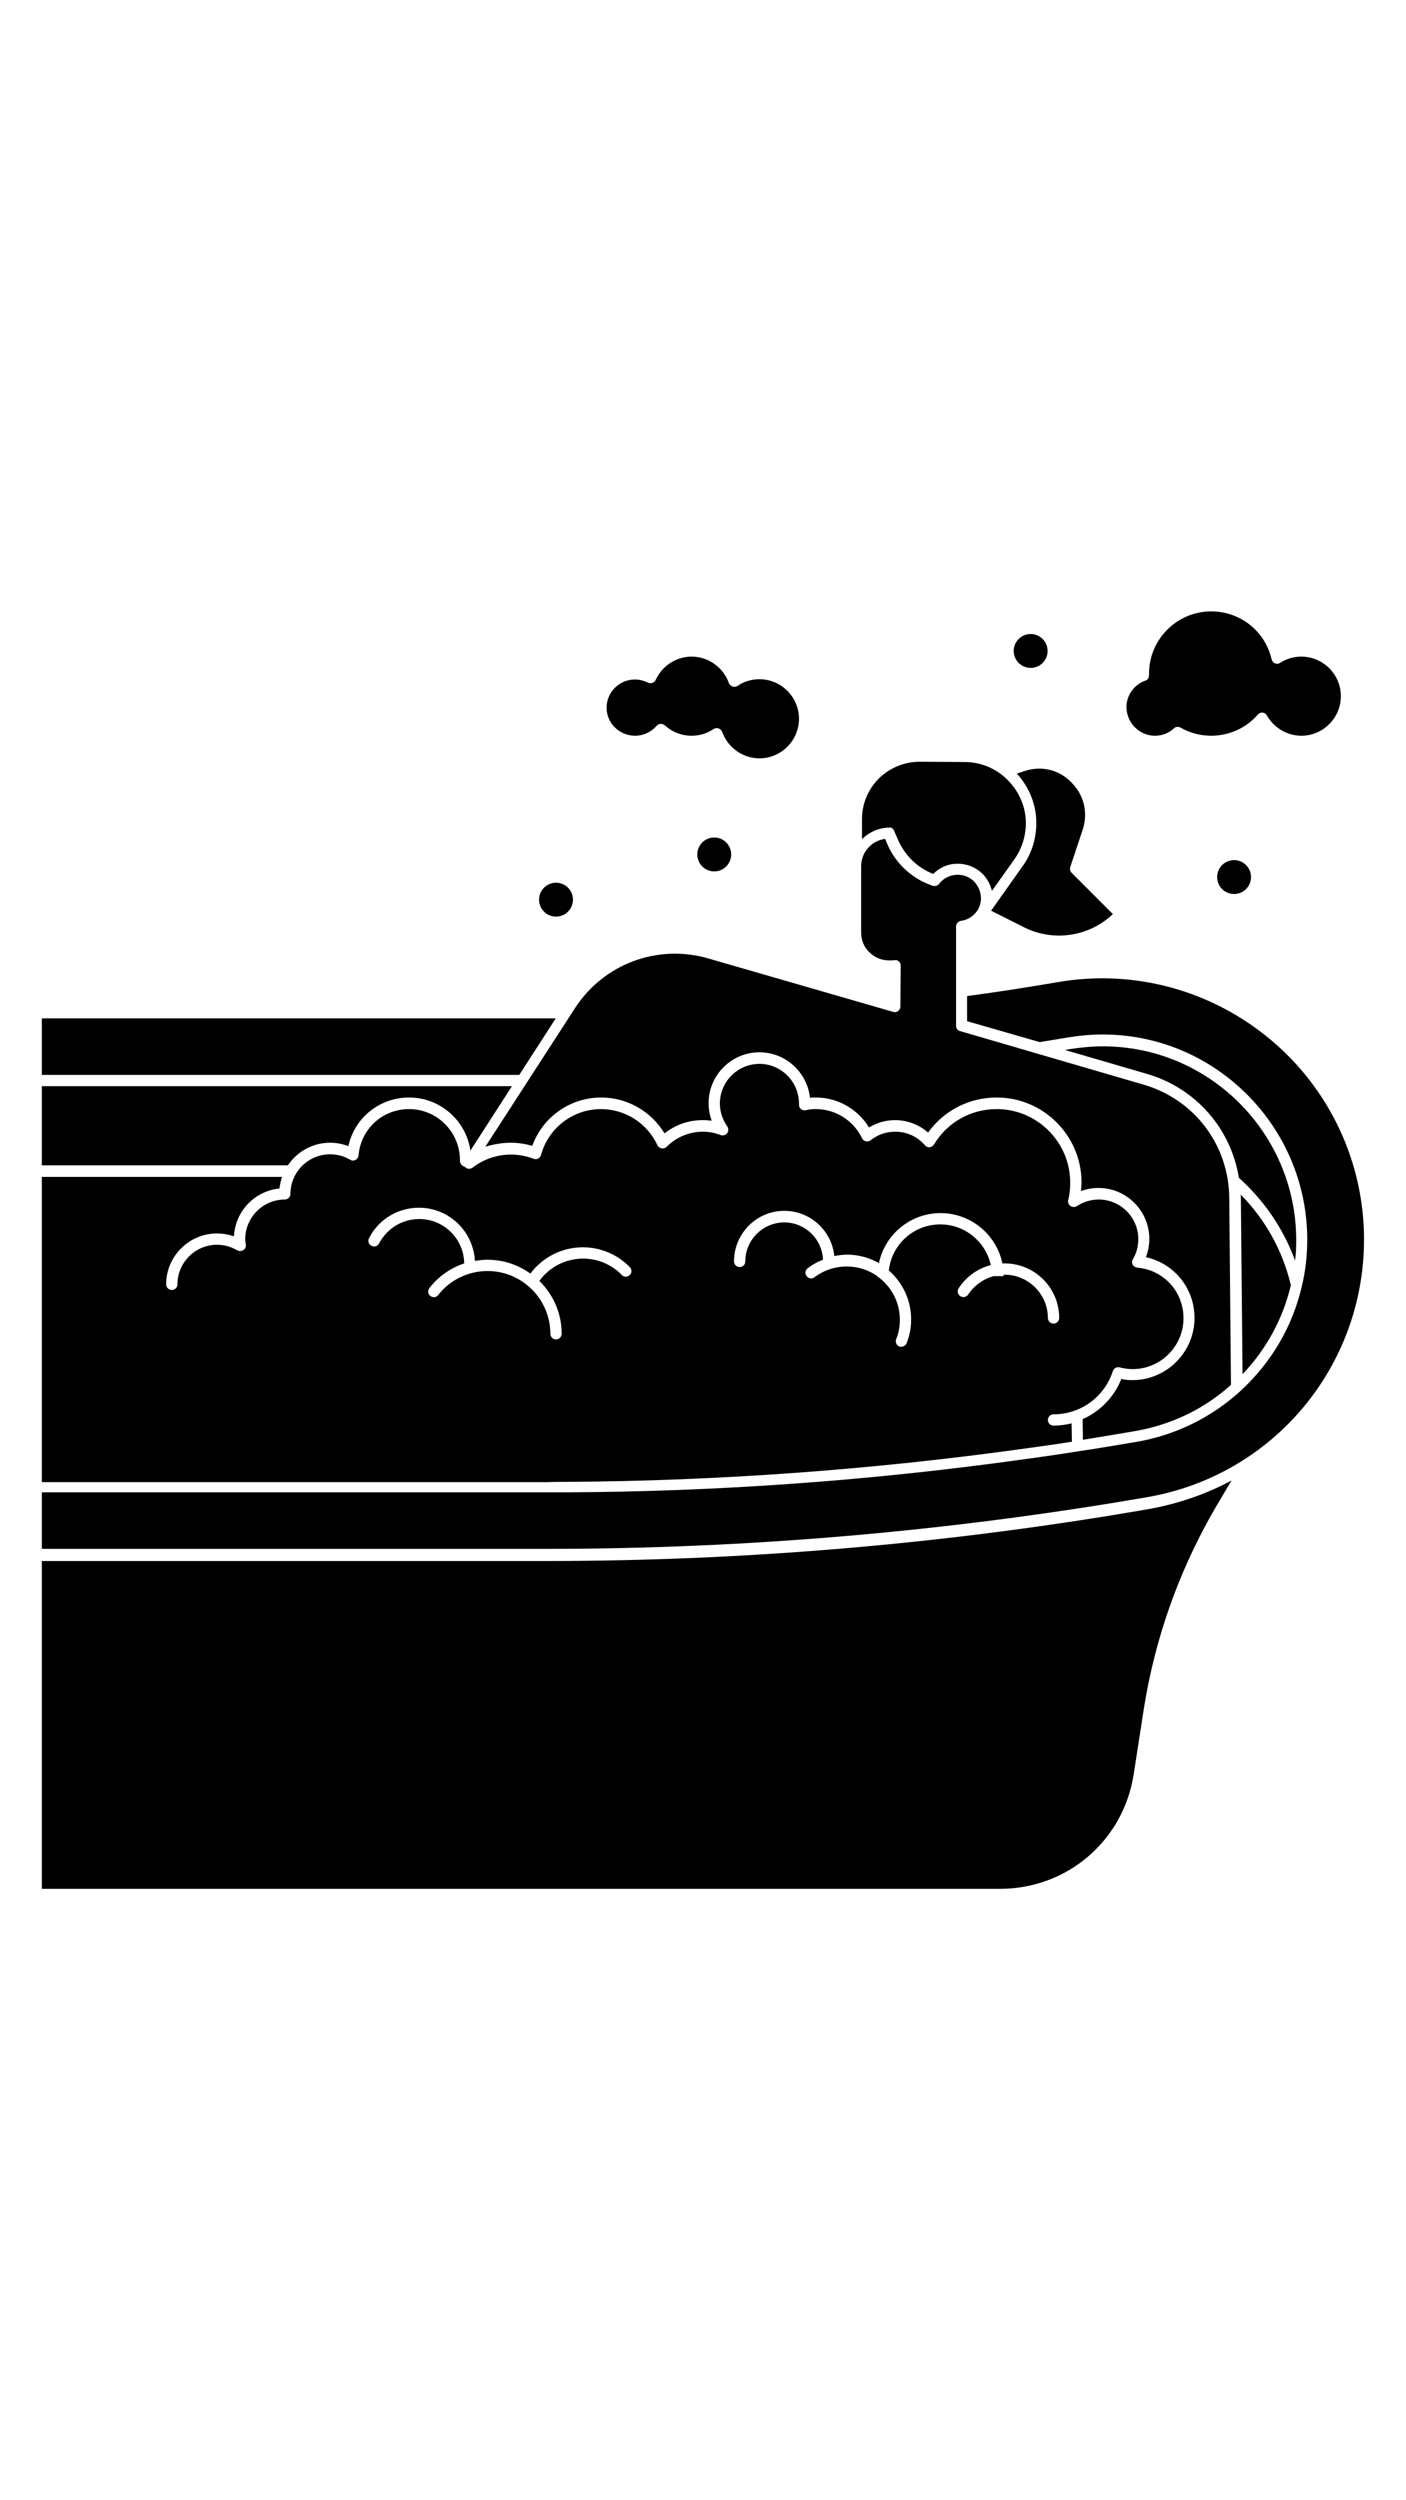
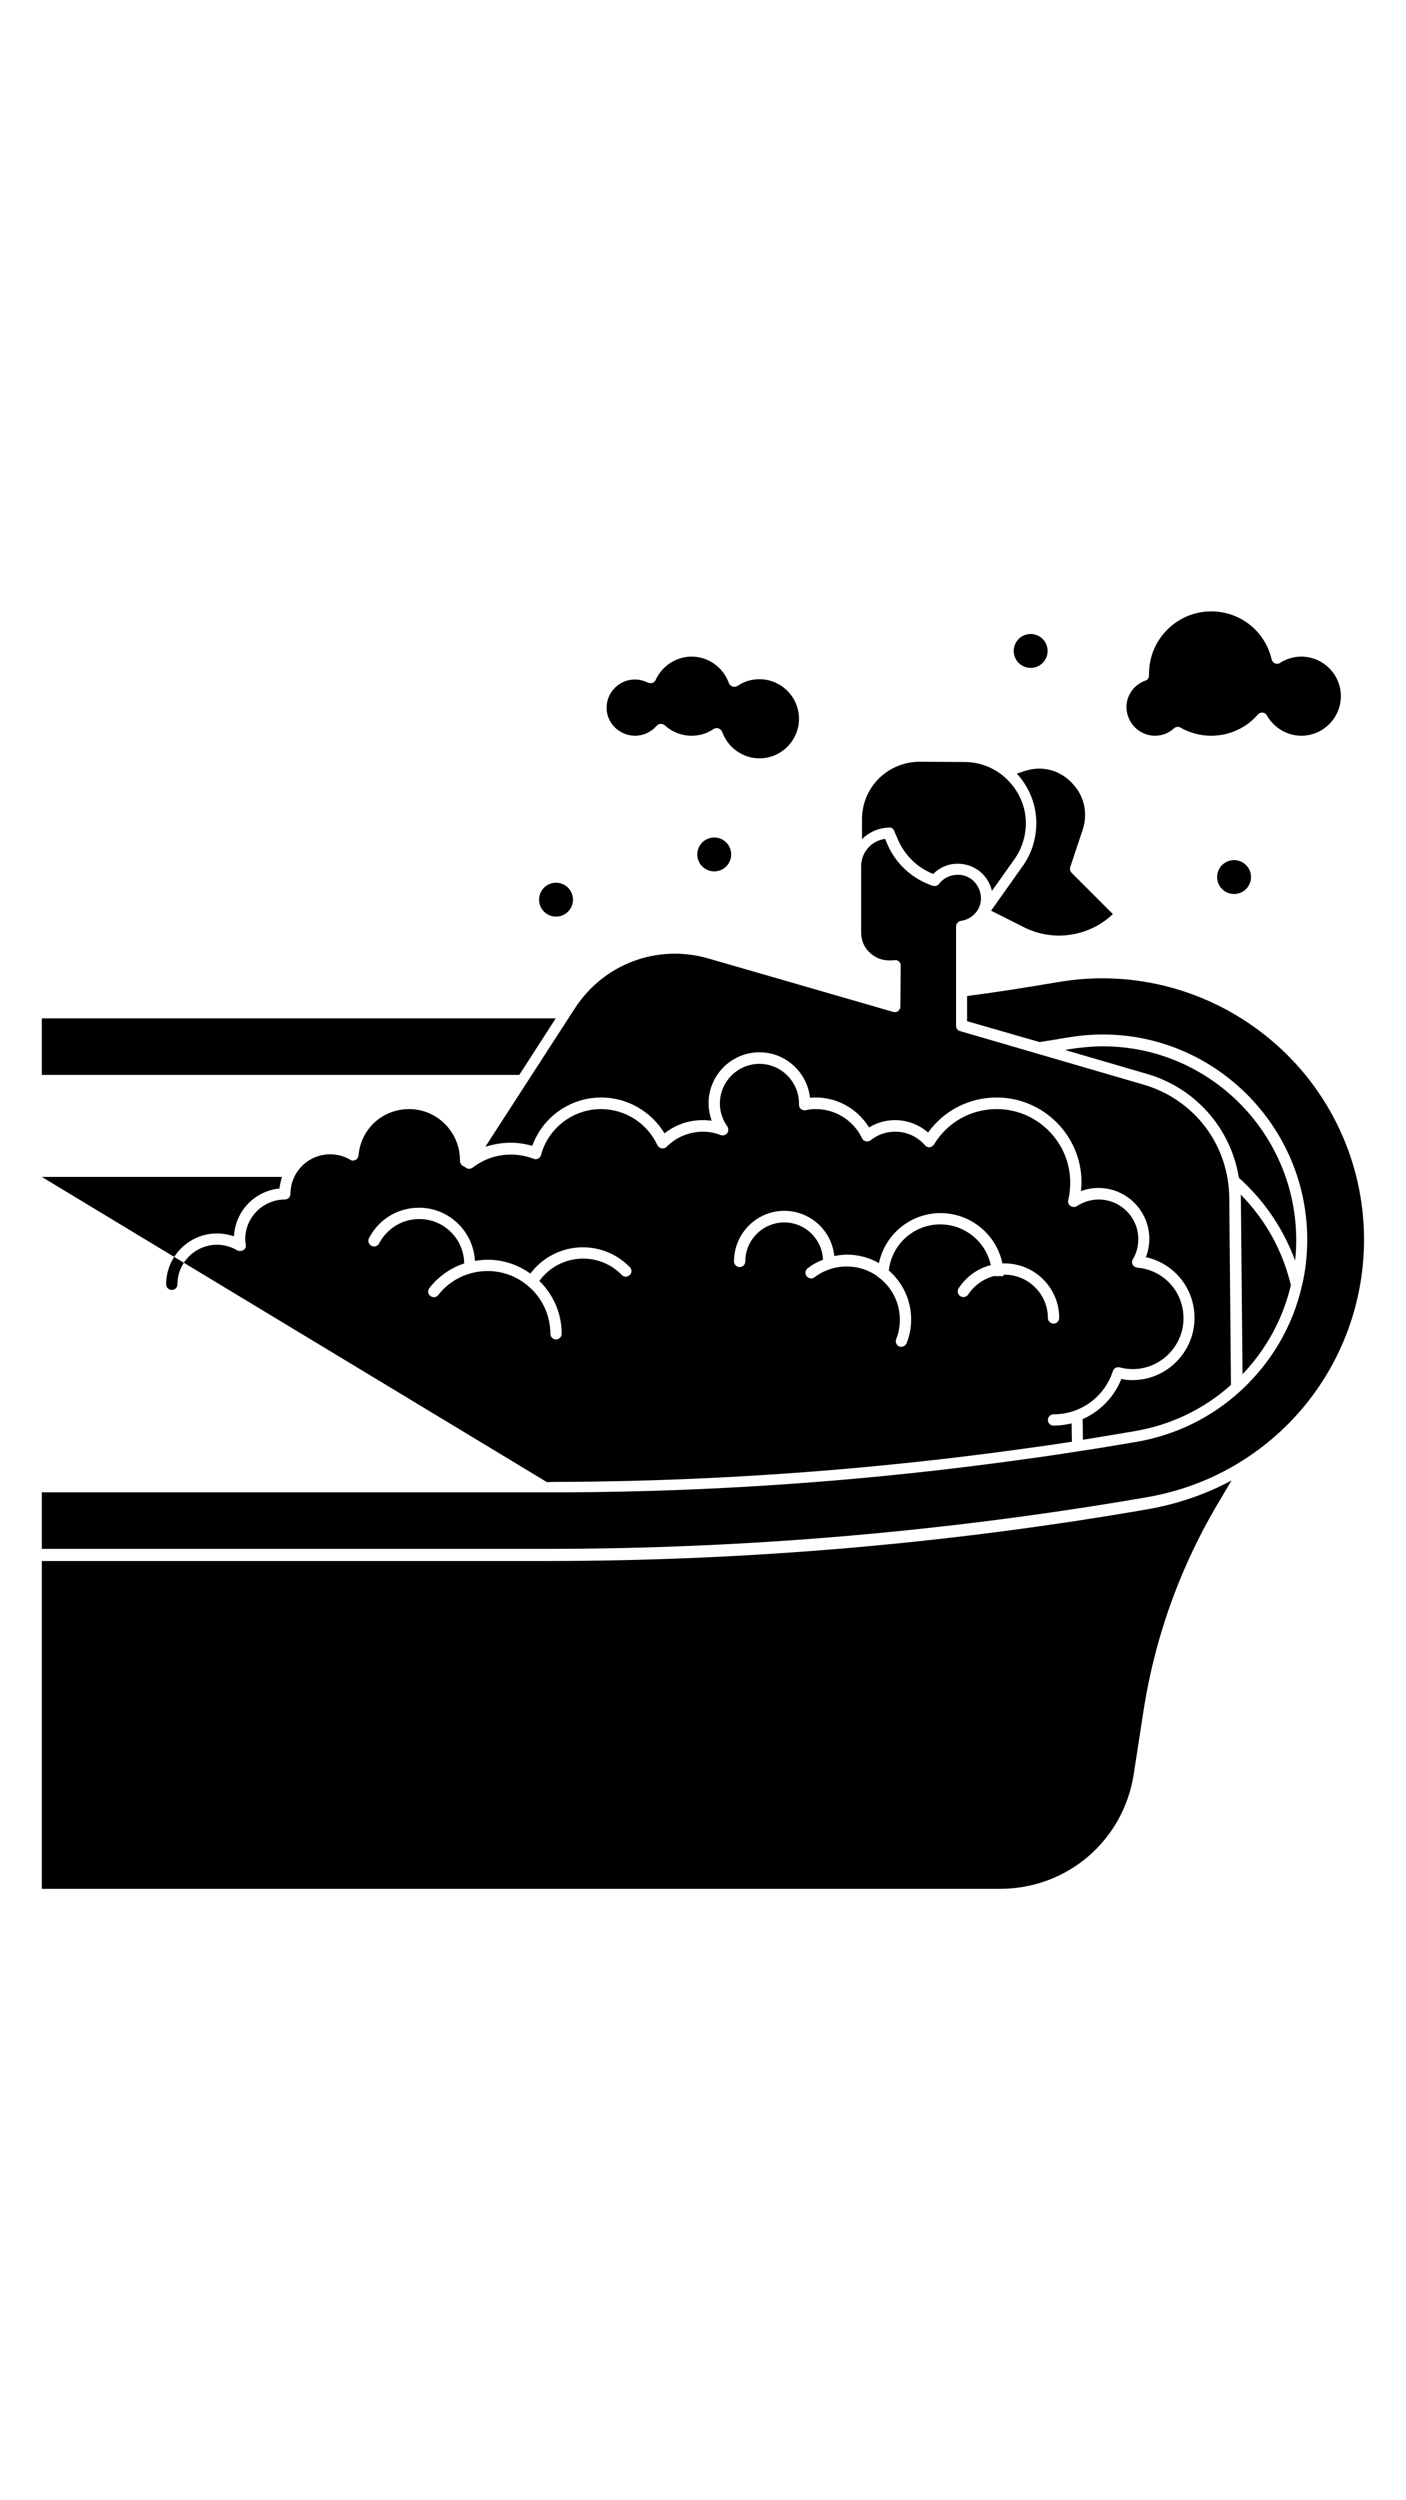
<svg xmlns="http://www.w3.org/2000/svg" width="1080" zoomAndPan="magnify" viewBox="0 0 810 1440" height="1920" preserveAspectRatio="xMidYMid meet" version="1.0">
  <defs>
    <clipPath id="5b155a1576">
      <path d="M 24 563 L 785.961 563 L 785.961 893 L 24 893 Z M 24 563 " clip-rule="nonzero" />
    </clipPath>
    <clipPath id="0d98185dcf">
      <path d="M 24 852 L 710 852 L 710 1087.871 L 24 1087.871 Z M 24 852 " clip-rule="nonzero" />
    </clipPath>
    <clipPath id="636edaafcb">
      <path d="M 648 352.125 L 773 352.125 L 773 424 L 648 424 Z M 648 352.125 " clip-rule="nonzero" />
    </clipPath>
  </defs>
-   <path fill="#000000" d="M 190.113 658.145 C 193.695 658.145 197.277 658.793 200.695 660.098 C 204.273 643.82 218.598 632.098 235.688 632.098 C 253.594 632.098 268.566 645.445 271.008 662.699 L 294.934 625.586 L 24.098 625.586 L 24.098 671.164 L 165.863 671.164 C 171.07 663.352 180.023 658.145 190.113 658.145 Z M 190.113 658.145 " fill-opacity="1" fill-rule="nonzero" />
  <path fill="#000000" d="M 746.758 714.301 C 746.758 652.77 696.793 602.637 635.43 602.637 C 628.918 602.637 622.41 603.289 616.062 604.266 C 615.246 604.426 614.434 604.59 613.621 604.754 L 660.496 618.426 C 688.816 626.562 709.16 650.004 713.719 678.328 C 728.367 691.512 739.434 707.789 746.109 726.02 C 746.598 721.953 746.758 718.043 746.758 714.301 Z M 746.758 714.301 " fill-opacity="1" fill-rule="nonzero" />
  <path fill="#000000" d="M 714.859 689.723 L 715.836 791.457 C 729.508 777.133 739.109 759.551 743.668 740.184 C 738.945 720.324 729.02 702.418 714.695 687.93 C 714.859 688.582 714.859 689.234 714.859 689.723 Z M 714.859 689.723 " fill-opacity="1" fill-rule="nonzero" />
  <path fill="#000000" d="M 294.281 658.145 C 298.516 658.145 302.582 658.793 306.652 659.934 C 312.676 643.332 328.461 632.098 346.367 632.098 C 361.34 632.098 375.176 640.074 382.824 652.77 C 389.172 647.727 396.82 645.121 404.961 645.121 C 406.586 645.121 408.379 645.285 410.004 645.445 C 408.867 642.191 408.215 638.773 408.215 635.355 C 408.215 619.238 421.398 606.055 437.512 606.055 C 452.648 606.055 465.02 617.613 466.648 632.262 C 467.785 632.098 468.926 632.098 470.066 632.098 C 482.598 632.098 494.152 638.773 500.664 649.352 C 505.223 646.586 510.266 645.121 515.637 645.121 C 522.637 645.121 529.473 647.727 534.68 652.281 C 543.797 639.586 558.281 632.098 574.23 632.098 C 601.086 632.098 623.059 654.074 623.059 680.934 C 623.059 682.559 622.898 684.352 622.734 685.977 C 625.988 684.84 629.246 684.188 632.824 684.188 C 648.941 684.188 662.125 697.371 662.125 713.488 C 662.125 717.066 661.473 720.648 660.172 724.066 C 676.445 727.648 688.164 741.973 688.164 759.062 C 688.164 778.762 672.051 794.875 652.359 794.875 C 650.242 794.875 648.125 794.711 646.012 794.223 C 641.777 804.805 633.641 812.945 623.711 817.34 L 623.875 829.223 C 633.805 827.594 643.895 825.965 654.148 824.176 C 674.82 820.594 693.699 811.477 709.16 797.641 L 708.184 689.883 C 707.859 659.281 688.004 633.074 658.543 624.609 L 553.074 593.848 C 551.609 593.52 550.793 592.219 550.793 590.754 L 550.793 533.617 C 550.793 531.992 551.934 530.688 553.562 530.363 C 557.305 529.875 560.398 527.922 562.512 525.156 L 563 524.504 C 564.465 522.223 565.281 519.621 565.117 516.852 C 564.953 513.273 563.488 510.016 560.887 507.41 C 558.281 504.969 554.863 503.668 551.281 503.832 C 547.215 503.992 543.469 505.785 541.027 509.039 C 540.215 510.18 538.75 510.504 537.449 510.18 C 525.566 506.273 515.965 497.484 511.082 485.926 L 509.941 483.156 C 502.129 484.137 496.105 490.809 496.105 498.949 L 496.105 537.039 C 496.105 541.434 497.734 545.5 500.828 548.43 C 503.918 551.523 507.988 553.152 512.219 553.152 C 513.195 553.152 514.336 553.152 515.477 552.988 C 516.453 552.828 517.266 553.152 517.918 553.805 C 518.566 554.453 519.055 555.27 518.895 556.246 L 518.73 579.684 C 518.73 580.66 518.242 581.637 517.43 582.289 C 516.613 582.941 515.477 583.102 514.5 582.777 L 408.051 552.012 C 378.754 543.547 347.832 555.105 331.23 580.66 L 279.633 660.422 C 284.68 658.957 289.398 658.145 294.281 658.145 Z M 294.281 658.145 " fill-opacity="1" fill-rule="nonzero" />
  <path fill="#000000" d="M 590.184 444.094 L 585.789 445.559 C 593.113 453.531 597.18 463.789 597.02 474.695 C 596.855 483.648 594.09 492.273 588.719 499.438 L 570.977 524.504 L 590.02 534.105 C 606.945 542.57 627.453 539.48 641.129 526.457 L 617.363 502.691 C 616.551 501.879 616.223 500.574 616.551 499.438 L 623.711 477.949 C 626.965 468.184 624.523 457.93 617.363 450.766 C 610.203 443.277 599.949 440.836 590.184 444.094 Z M 590.184 444.094 " fill-opacity="1" fill-rule="nonzero" />
  <path fill="#000000" d="M 515.148 478.602 L 517.266 483.484 C 521.172 492.598 528.496 499.762 537.609 503.344 C 541.191 499.762 546.074 497.484 551.281 497.484 C 556.652 497.32 561.699 499.273 565.605 502.855 C 568.535 505.621 570.488 509.203 571.465 513.109 L 583.836 495.691 C 588.391 489.508 590.832 482.344 590.996 474.695 C 591.16 465.254 587.414 456.301 580.742 449.465 C 574.07 442.625 565.117 438.883 555.676 438.883 L 529.961 438.719 C 521.008 438.719 512.707 442.137 506.359 448.324 C 500.012 454.672 496.594 462.973 496.594 471.926 L 496.594 483.32 C 500.664 479.25 506.359 476.648 512.547 476.648 C 513.523 476.484 514.66 477.297 515.148 478.602 Z M 515.148 478.602 " fill-opacity="1" fill-rule="nonzero" />
  <path fill="#000000" d="M 320.16 586.52 L 24.098 586.52 L 24.098 619.078 L 299.164 619.078 Z M 320.16 586.52 " fill-opacity="1" fill-rule="nonzero" />
-   <path fill="#000000" d="M 325.695 853.477 C 413.91 852.988 502.941 846.477 590.508 834.266 C 600.273 832.965 609.062 831.664 617.527 830.359 L 617.363 819.781 C 613.945 820.594 610.527 821.082 606.945 821.082 C 605.156 821.082 603.691 819.617 603.691 817.828 C 603.691 816.035 605.156 814.57 606.945 814.57 C 622.57 814.57 636.246 804.641 641.129 789.668 C 641.617 788.039 643.406 787.062 645.035 787.551 C 647.637 788.203 650.078 788.527 652.52 788.527 C 668.633 788.527 681.816 775.344 681.816 759.227 C 681.816 743.926 670.426 731.391 655.125 730.09 C 653.984 729.926 653.008 729.277 652.52 728.301 C 652.031 727.324 652.031 726.184 652.684 725.207 C 654.801 721.625 655.777 717.719 655.777 713.648 C 655.777 701.117 645.523 690.859 632.988 690.859 C 628.594 690.859 624.199 692.164 620.457 694.605 C 619.316 695.418 617.852 695.258 616.711 694.605 C 615.574 693.793 615.086 692.488 615.41 691.188 C 616.223 687.93 616.551 684.512 616.551 681.094 C 616.551 657.816 597.508 638.773 574.23 638.773 C 559.258 638.773 545.75 646.422 538.098 659.121 C 537.609 659.934 536.633 660.586 535.656 660.746 C 534.68 660.91 533.543 660.422 532.891 659.609 C 528.496 654.562 522.312 651.793 515.801 651.793 C 510.594 651.793 505.711 653.422 501.641 656.68 C 500.828 657.328 499.852 657.492 498.875 657.328 C 497.898 657.168 497.082 656.516 496.594 655.539 C 491.711 645.285 481.297 638.773 470.066 638.773 C 468.113 638.773 466.16 638.934 464.207 639.422 C 463.23 639.586 462.254 639.422 461.438 638.773 C 460.625 638.121 460.301 637.145 460.301 636.168 C 460.301 636.004 460.301 635.844 460.301 635.68 C 460.301 622.984 450.047 612.727 437.512 612.727 C 424.98 612.727 414.727 622.984 414.727 635.516 C 414.727 640.238 416.191 644.797 418.957 648.703 C 419.77 649.84 419.77 651.469 418.957 652.609 C 418.145 653.746 416.516 654.234 415.215 653.746 C 411.957 652.445 408.379 651.793 404.961 651.793 C 397.148 651.793 389.66 654.887 384.125 660.422 C 383.312 661.234 382.336 661.562 381.195 661.398 C 380.219 661.234 379.242 660.586 378.754 659.609 C 372.895 646.91 360.199 638.773 346.203 638.773 C 330.09 638.773 315.93 649.68 311.699 665.141 C 311.535 665.957 310.883 666.77 310.07 667.258 C 309.258 667.746 308.281 667.746 307.465 667.422 C 303.234 665.793 298.84 664.98 294.281 664.98 C 286.309 664.98 278.656 667.586 272.309 672.469 C 271.172 673.281 269.707 673.445 268.566 672.629 C 267.914 672.141 267.266 671.816 266.613 671.492 C 265.637 670.84 264.984 669.863 264.984 668.562 L 264.984 668.234 C 264.984 651.957 251.801 638.773 235.688 638.773 C 220.387 638.773 207.855 650.168 206.555 665.469 C 206.391 666.605 205.738 667.586 204.762 668.074 C 203.785 668.562 202.648 668.562 201.672 667.91 C 198.09 665.793 194.184 664.816 190.113 664.816 C 177.582 664.816 167.328 675.07 167.328 687.605 C 167.328 689.395 165.863 690.859 164.074 690.859 C 151.539 690.859 141.285 701.117 141.285 713.648 C 141.285 714.625 141.449 715.602 141.613 716.906 C 141.773 718.207 141.285 719.348 140.148 720 C 139.172 720.648 137.707 720.648 136.73 720.16 C 133.148 718.043 129.242 716.906 125.012 716.906 C 112.477 716.906 102.223 727.16 102.223 739.695 C 102.223 741.484 100.758 742.949 98.969 742.949 C 97.18 742.949 95.715 741.484 95.715 739.695 C 95.715 723.578 108.898 710.395 125.012 710.395 C 128.43 710.395 131.684 711.047 134.777 712.023 C 135.59 697.535 146.656 685.977 160.98 684.512 C 161.305 682.234 161.793 679.953 162.445 677.84 L 24.098 677.84 L 24.098 853.637 L 315.117 853.637 C 318.535 853.477 322.113 853.477 325.695 853.477 Z M 451.836 697.371 C 466.809 697.371 479.18 708.766 480.645 723.418 C 483.086 722.93 485.527 722.602 487.969 722.602 C 494.641 722.602 500.988 724.395 506.359 727.484 C 509.777 711.047 524.426 698.676 541.844 698.676 C 559.422 698.676 574.07 711.207 577.488 727.648 C 577.977 727.648 578.465 727.648 578.789 727.648 C 596.043 727.648 610.203 741.648 610.203 759.062 C 610.203 760.855 608.738 762.32 606.945 762.32 C 605.156 762.32 603.691 760.855 603.691 759.062 C 603.691 745.391 592.461 734.16 578.789 734.16 C 578.625 734.16 578.301 734.16 578.137 734.16 C 578.137 734.484 578.137 734.648 578.137 734.973 L 572.441 734.973 C 566.582 736.602 561.375 740.184 557.793 745.555 C 556.816 747.02 554.863 747.508 553.234 746.531 C 551.77 745.555 551.281 743.602 552.258 741.973 C 556.652 735.301 563.164 730.578 570.812 728.625 C 567.883 715.277 556.004 705.184 541.68 705.184 C 526.379 705.184 513.684 716.742 512.059 731.719 C 519.871 738.555 524.914 748.648 524.914 759.879 C 524.914 764.598 524.102 769.156 522.312 773.551 C 521.824 774.855 520.52 775.668 519.219 775.668 C 518.895 775.668 518.406 775.668 518.078 775.504 C 516.453 774.855 515.637 772.898 516.289 771.273 C 517.754 767.691 518.406 763.949 518.406 760.039 C 518.406 749.785 513.359 740.832 505.711 735.301 L 505.383 735.301 C 505.383 735.137 505.383 735.137 505.383 734.973 C 500.34 731.391 494.316 729.438 487.805 729.438 C 481.133 729.438 474.621 731.555 469.25 735.625 C 467.785 736.766 465.832 736.438 464.695 734.973 C 463.555 733.508 463.879 731.555 465.344 730.414 C 468.113 728.301 471.043 726.672 474.133 725.531 C 473.645 713.648 463.879 704.047 451.836 704.047 C 439.465 704.047 429.375 714.137 429.375 726.508 C 429.375 728.301 427.91 729.766 426.117 729.766 C 424.328 729.766 422.863 728.301 422.863 726.508 C 422.863 710.395 435.883 697.371 451.836 697.371 Z M 280.938 732.043 C 269.707 732.043 259.289 737.09 252.453 745.879 C 251.312 747.344 249.359 747.508 247.895 746.367 C 246.43 745.227 246.266 743.273 247.406 741.809 C 252.617 735.137 259.613 730.254 267.426 727.648 C 267.266 713.488 255.707 702.094 241.547 702.094 C 231.781 702.094 222.992 707.465 218.434 716.09 C 217.621 717.719 215.668 718.371 214.039 717.555 C 212.414 716.742 211.762 714.789 212.574 713.16 C 218.109 702.254 229.176 695.582 241.383 695.582 C 258.637 695.582 272.637 709.094 273.613 726.184 C 275.891 725.859 278.332 725.531 280.773 725.531 C 290.051 725.531 298.516 728.461 305.512 733.508 C 312.676 724.066 323.742 718.371 335.785 718.371 C 346.039 718.371 355.645 722.441 362.805 729.766 C 364.105 731.066 364.105 733.184 362.805 734.324 C 361.504 735.625 359.387 735.625 358.246 734.324 C 352.387 728.301 344.414 724.883 335.949 724.883 C 326.02 724.883 316.582 729.602 310.723 737.742 C 318.695 745.555 323.578 756.297 323.578 768.18 C 323.578 769.969 322.113 771.434 320.324 771.434 C 318.535 771.434 317.07 769.969 317.07 768.18 C 317.07 748.32 300.793 732.043 280.938 732.043 Z M 280.938 732.043 " fill-opacity="1" fill-rule="nonzero" />
+   <path fill="#000000" d="M 325.695 853.477 C 413.91 852.988 502.941 846.477 590.508 834.266 C 600.273 832.965 609.062 831.664 617.527 830.359 L 617.363 819.781 C 613.945 820.594 610.527 821.082 606.945 821.082 C 605.156 821.082 603.691 819.617 603.691 817.828 C 603.691 816.035 605.156 814.57 606.945 814.57 C 622.57 814.57 636.246 804.641 641.129 789.668 C 641.617 788.039 643.406 787.062 645.035 787.551 C 647.637 788.203 650.078 788.527 652.52 788.527 C 668.633 788.527 681.816 775.344 681.816 759.227 C 681.816 743.926 670.426 731.391 655.125 730.09 C 653.984 729.926 653.008 729.277 652.52 728.301 C 652.031 727.324 652.031 726.184 652.684 725.207 C 654.801 721.625 655.777 717.719 655.777 713.648 C 655.777 701.117 645.523 690.859 632.988 690.859 C 628.594 690.859 624.199 692.164 620.457 694.605 C 619.316 695.418 617.852 695.258 616.711 694.605 C 615.574 693.793 615.086 692.488 615.41 691.188 C 616.223 687.93 616.551 684.512 616.551 681.094 C 616.551 657.816 597.508 638.773 574.23 638.773 C 559.258 638.773 545.75 646.422 538.098 659.121 C 537.609 659.934 536.633 660.586 535.656 660.746 C 534.68 660.91 533.543 660.422 532.891 659.609 C 528.496 654.562 522.312 651.793 515.801 651.793 C 510.594 651.793 505.711 653.422 501.641 656.68 C 500.828 657.328 499.852 657.492 498.875 657.328 C 497.898 657.168 497.082 656.516 496.594 655.539 C 491.711 645.285 481.297 638.773 470.066 638.773 C 468.113 638.773 466.16 638.934 464.207 639.422 C 463.23 639.586 462.254 639.422 461.438 638.773 C 460.625 638.121 460.301 637.145 460.301 636.168 C 460.301 636.004 460.301 635.844 460.301 635.68 C 460.301 622.984 450.047 612.727 437.512 612.727 C 424.98 612.727 414.727 622.984 414.727 635.516 C 414.727 640.238 416.191 644.797 418.957 648.703 C 419.77 649.84 419.77 651.469 418.957 652.609 C 418.145 653.746 416.516 654.234 415.215 653.746 C 411.957 652.445 408.379 651.793 404.961 651.793 C 397.148 651.793 389.66 654.887 384.125 660.422 C 383.312 661.234 382.336 661.562 381.195 661.398 C 380.219 661.234 379.242 660.586 378.754 659.609 C 372.895 646.91 360.199 638.773 346.203 638.773 C 330.09 638.773 315.93 649.68 311.699 665.141 C 311.535 665.957 310.883 666.77 310.07 667.258 C 309.258 667.746 308.281 667.746 307.465 667.422 C 303.234 665.793 298.84 664.98 294.281 664.98 C 286.309 664.98 278.656 667.586 272.309 672.469 C 271.172 673.281 269.707 673.445 268.566 672.629 C 267.914 672.141 267.266 671.816 266.613 671.492 C 265.637 670.84 264.984 669.863 264.984 668.562 L 264.984 668.234 C 264.984 651.957 251.801 638.773 235.688 638.773 C 220.387 638.773 207.855 650.168 206.555 665.469 C 206.391 666.605 205.738 667.586 204.762 668.074 C 203.785 668.562 202.648 668.562 201.672 667.91 C 198.09 665.793 194.184 664.816 190.113 664.816 C 177.582 664.816 167.328 675.07 167.328 687.605 C 167.328 689.395 165.863 690.859 164.074 690.859 C 151.539 690.859 141.285 701.117 141.285 713.648 C 141.285 714.625 141.449 715.602 141.613 716.906 C 141.773 718.207 141.285 719.348 140.148 720 C 139.172 720.648 137.707 720.648 136.73 720.16 C 133.148 718.043 129.242 716.906 125.012 716.906 C 112.477 716.906 102.223 727.16 102.223 739.695 C 102.223 741.484 100.758 742.949 98.969 742.949 C 97.18 742.949 95.715 741.484 95.715 739.695 C 95.715 723.578 108.898 710.395 125.012 710.395 C 128.43 710.395 131.684 711.047 134.777 712.023 C 135.59 697.535 146.656 685.977 160.98 684.512 C 161.305 682.234 161.793 679.953 162.445 677.84 L 24.098 677.84 L 315.117 853.637 C 318.535 853.477 322.113 853.477 325.695 853.477 Z M 451.836 697.371 C 466.809 697.371 479.18 708.766 480.645 723.418 C 483.086 722.93 485.527 722.602 487.969 722.602 C 494.641 722.602 500.988 724.395 506.359 727.484 C 509.777 711.047 524.426 698.676 541.844 698.676 C 559.422 698.676 574.07 711.207 577.488 727.648 C 577.977 727.648 578.465 727.648 578.789 727.648 C 596.043 727.648 610.203 741.648 610.203 759.062 C 610.203 760.855 608.738 762.32 606.945 762.32 C 605.156 762.32 603.691 760.855 603.691 759.062 C 603.691 745.391 592.461 734.16 578.789 734.16 C 578.625 734.16 578.301 734.16 578.137 734.16 C 578.137 734.484 578.137 734.648 578.137 734.973 L 572.441 734.973 C 566.582 736.602 561.375 740.184 557.793 745.555 C 556.816 747.02 554.863 747.508 553.234 746.531 C 551.77 745.555 551.281 743.602 552.258 741.973 C 556.652 735.301 563.164 730.578 570.812 728.625 C 567.883 715.277 556.004 705.184 541.68 705.184 C 526.379 705.184 513.684 716.742 512.059 731.719 C 519.871 738.555 524.914 748.648 524.914 759.879 C 524.914 764.598 524.102 769.156 522.312 773.551 C 521.824 774.855 520.52 775.668 519.219 775.668 C 518.895 775.668 518.406 775.668 518.078 775.504 C 516.453 774.855 515.637 772.898 516.289 771.273 C 517.754 767.691 518.406 763.949 518.406 760.039 C 518.406 749.785 513.359 740.832 505.711 735.301 L 505.383 735.301 C 505.383 735.137 505.383 735.137 505.383 734.973 C 500.34 731.391 494.316 729.438 487.805 729.438 C 481.133 729.438 474.621 731.555 469.25 735.625 C 467.785 736.766 465.832 736.438 464.695 734.973 C 463.555 733.508 463.879 731.555 465.344 730.414 C 468.113 728.301 471.043 726.672 474.133 725.531 C 473.645 713.648 463.879 704.047 451.836 704.047 C 439.465 704.047 429.375 714.137 429.375 726.508 C 429.375 728.301 427.91 729.766 426.117 729.766 C 424.328 729.766 422.863 728.301 422.863 726.508 C 422.863 710.395 435.883 697.371 451.836 697.371 Z M 280.938 732.043 C 269.707 732.043 259.289 737.09 252.453 745.879 C 251.312 747.344 249.359 747.508 247.895 746.367 C 246.43 745.227 246.266 743.273 247.406 741.809 C 252.617 735.137 259.613 730.254 267.426 727.648 C 267.266 713.488 255.707 702.094 241.547 702.094 C 231.781 702.094 222.992 707.465 218.434 716.09 C 217.621 717.719 215.668 718.371 214.039 717.555 C 212.414 716.742 211.762 714.789 212.574 713.16 C 218.109 702.254 229.176 695.582 241.383 695.582 C 258.637 695.582 272.637 709.094 273.613 726.184 C 275.891 725.859 278.332 725.531 280.773 725.531 C 290.051 725.531 298.516 728.461 305.512 733.508 C 312.676 724.066 323.742 718.371 335.785 718.371 C 346.039 718.371 355.645 722.441 362.805 729.766 C 364.105 731.066 364.105 733.184 362.805 734.324 C 361.504 735.625 359.387 735.625 358.246 734.324 C 352.387 728.301 344.414 724.883 335.949 724.883 C 326.02 724.883 316.582 729.602 310.723 737.742 C 318.695 745.555 323.578 756.297 323.578 768.18 C 323.578 769.969 322.113 771.434 320.324 771.434 C 318.535 771.434 317.07 769.969 317.07 768.18 C 317.07 748.32 300.793 732.043 280.938 732.043 Z M 280.938 732.043 " fill-opacity="1" fill-rule="nonzero" />
  <g clip-path="url(#5b155a1576)">
    <path fill="#000000" d="M 732.109 598.891 C 697.93 570.242 653.172 558.035 609.227 565.688 C 591.973 568.617 574.559 571.383 557.141 573.66 L 557.141 588.148 L 598.973 600.195 C 603.855 599.379 609.062 598.566 614.758 597.59 C 621.594 596.449 628.43 595.801 635.27 595.801 C 700.211 595.801 753.105 648.863 753.105 713.977 C 753.105 722.93 752.129 732.043 750.016 740.672 C 744.645 764.109 732.273 784.945 714.531 801.223 C 697.93 816.363 677.422 826.453 655.125 830.359 C 643.57 832.312 632.012 834.266 621.105 835.895 C 611.828 837.359 602.062 838.824 591.16 840.289 C 503.27 852.66 413.91 859.172 325.531 859.496 C 321.953 859.496 318.535 859.496 314.953 859.496 L 24.098 859.496 L 24.098 892.055 L 315.117 892.055 C 430.676 892.055 547.051 881.961 660.984 862.266 C 733.414 849.73 785.82 787.227 785.82 713.812 C 785.82 669.699 766.289 627.539 732.109 598.891 Z M 732.109 598.891 " fill-opacity="1" fill-rule="nonzero" />
  </g>
  <g clip-path="url(#0d98185dcf)">
    <path fill="#000000" d="M 315.117 899.051 L 24.098 899.051 L 24.098 1087.871 L 576.023 1087.871 C 614.922 1087.871 647.312 1060.039 653.172 1021.621 L 658.707 985.812 C 665.379 942.512 680.191 901.656 702.652 864.219 L 709.488 852.66 C 695 860.473 679.051 866.008 661.961 869.102 C 547.863 888.961 431 899.051 315.117 899.051 Z M 315.117 899.051 " fill-opacity="1" fill-rule="nonzero" />
  </g>
  <path fill="#000000" d="M 720.719 505.133 C 720.719 505.773 720.656 506.41 720.531 507.039 C 720.406 507.668 720.219 508.277 719.973 508.871 C 719.73 509.465 719.43 510.027 719.07 510.559 C 718.715 511.094 718.309 511.586 717.855 512.039 C 717.402 512.492 716.91 512.898 716.379 513.254 C 715.844 513.609 715.281 513.91 714.688 514.156 C 714.098 514.402 713.484 514.586 712.855 514.711 C 712.227 514.836 711.594 514.898 710.953 514.898 C 710.309 514.898 709.676 514.836 709.047 514.711 C 708.418 514.586 707.809 514.402 707.215 514.156 C 706.621 513.91 706.059 513.609 705.527 513.254 C 704.992 512.898 704.5 512.492 704.047 512.039 C 703.594 511.586 703.188 511.094 702.832 510.559 C 702.477 510.027 702.176 509.465 701.93 508.871 C 701.684 508.277 701.5 507.668 701.375 507.039 C 701.25 506.41 701.188 505.773 701.188 505.133 C 701.188 504.492 701.25 503.855 701.375 503.227 C 701.5 502.598 701.684 501.988 701.93 501.395 C 702.176 500.805 702.477 500.238 702.832 499.707 C 703.188 499.172 703.594 498.68 704.047 498.227 C 704.5 497.773 704.992 497.367 705.527 497.012 C 706.059 496.656 706.621 496.355 707.215 496.109 C 707.809 495.863 708.418 495.68 709.047 495.555 C 709.676 495.43 710.309 495.367 710.953 495.367 C 711.594 495.367 712.227 495.43 712.855 495.555 C 713.484 495.68 714.098 495.863 714.688 496.109 C 715.281 496.355 715.844 496.656 716.379 497.012 C 716.91 497.367 717.402 497.773 717.855 498.227 C 718.309 498.68 718.715 499.172 719.07 499.707 C 719.426 500.238 719.73 500.805 719.973 501.395 C 720.219 501.988 720.406 502.598 720.531 503.227 C 720.656 503.855 720.719 504.492 720.719 505.133 Z M 720.719 505.133 " fill-opacity="1" fill-rule="nonzero" />
  <path fill="#000000" d="M 603.527 374.91 C 603.527 375.555 603.465 376.188 603.34 376.816 C 603.215 377.445 603.031 378.059 602.785 378.648 C 602.539 379.242 602.238 379.805 601.883 380.336 C 601.527 380.871 601.121 381.363 600.668 381.816 C 600.215 382.27 599.723 382.676 599.188 383.031 C 598.656 383.391 598.094 383.691 597.5 383.934 C 596.906 384.18 596.297 384.367 595.668 384.492 C 595.039 384.617 594.406 384.68 593.762 384.68 C 593.121 384.68 592.488 384.617 591.859 384.492 C 591.23 384.367 590.617 384.18 590.027 383.934 C 589.434 383.691 588.871 383.391 588.336 383.031 C 587.805 382.676 587.312 382.27 586.859 381.816 C 586.406 381.363 586 380.871 585.645 380.336 C 585.289 379.805 584.984 379.242 584.742 378.648 C 584.496 378.059 584.309 377.445 584.184 376.816 C 584.059 376.188 583.996 375.555 583.996 374.91 C 583.996 374.27 584.059 373.637 584.184 373.008 C 584.309 372.379 584.496 371.766 584.742 371.176 C 584.984 370.582 585.289 370.02 585.645 369.484 C 586 368.953 586.406 368.461 586.859 368.004 C 587.312 367.551 587.805 367.148 588.336 366.793 C 588.871 366.434 589.434 366.133 590.027 365.887 C 590.617 365.645 591.23 365.457 591.859 365.332 C 592.488 365.207 593.121 365.145 593.762 365.145 C 594.406 365.145 595.039 365.207 595.668 365.332 C 596.297 365.457 596.906 365.645 597.5 365.887 C 598.094 366.133 598.656 366.434 599.188 366.793 C 599.723 367.148 600.215 367.551 600.668 368.004 C 601.121 368.461 601.527 368.953 601.883 369.484 C 602.238 370.02 602.539 370.582 602.785 371.176 C 603.031 371.766 603.215 372.379 603.34 373.008 C 603.465 373.637 603.527 374.27 603.527 374.91 Z M 603.527 374.91 " fill-opacity="1" fill-rule="nonzero" />
  <path fill="#000000" d="M 330.09 518.156 C 330.09 518.797 330.027 519.43 329.902 520.059 C 329.777 520.688 329.59 521.301 329.348 521.895 C 329.102 522.484 328.801 523.047 328.445 523.582 C 328.086 524.113 327.684 524.609 327.23 525.062 C 326.777 525.516 326.281 525.918 325.75 526.277 C 325.215 526.633 324.652 526.934 324.062 527.18 C 323.469 527.422 322.859 527.609 322.23 527.734 C 321.602 527.859 320.965 527.922 320.324 527.922 C 319.684 527.922 319.047 527.859 318.418 527.734 C 317.789 527.609 317.18 527.422 316.586 527.18 C 315.996 526.934 315.43 526.633 314.898 526.277 C 314.367 525.918 313.871 525.516 313.418 525.062 C 312.965 524.609 312.559 524.113 312.203 523.582 C 311.848 523.047 311.547 522.484 311.301 521.895 C 311.055 521.301 310.871 520.688 310.746 520.059 C 310.621 519.43 310.559 518.797 310.559 518.156 C 310.559 517.516 310.621 516.879 310.746 516.25 C 310.871 515.621 311.055 515.012 311.301 514.418 C 311.547 513.824 311.848 513.262 312.203 512.73 C 312.559 512.195 312.965 511.703 313.418 511.25 C 313.871 510.797 314.367 510.391 314.898 510.035 C 315.43 509.68 315.996 509.379 316.586 509.133 C 317.18 508.887 317.789 508.703 318.418 508.578 C 319.047 508.449 319.684 508.387 320.324 508.387 C 320.965 508.387 321.602 508.449 322.23 508.578 C 322.859 508.703 323.469 508.887 324.062 509.133 C 324.652 509.379 325.215 509.68 325.75 510.035 C 326.281 510.391 326.777 510.797 327.23 511.25 C 327.684 511.703 328.086 512.195 328.445 512.73 C 328.801 513.262 329.102 513.824 329.348 514.418 C 329.59 515.012 329.777 515.621 329.902 516.25 C 330.027 516.879 330.09 517.516 330.09 518.156 Z M 330.09 518.156 " fill-opacity="1" fill-rule="nonzero" />
  <path fill="#000000" d="M 365.898 423.746 C 370.617 423.746 375.176 421.629 378.266 418.047 C 378.918 417.395 379.73 416.906 380.547 416.906 C 381.523 416.906 382.336 417.234 382.988 417.723 C 387.219 421.629 392.754 423.746 398.449 423.746 C 403.008 423.746 407.402 422.441 411.145 419.84 C 411.633 419.512 412.285 419.352 412.934 419.352 C 413.262 419.352 413.586 419.352 413.91 419.512 C 414.887 419.84 415.703 420.652 416.027 421.465 C 419.281 430.582 427.91 436.766 437.512 436.766 C 450.047 436.766 460.301 426.512 460.301 413.977 C 460.301 401.445 450.047 391.188 437.512 391.188 C 432.953 391.188 428.559 392.492 424.816 395.098 C 424.004 395.586 422.863 395.746 422.051 395.422 C 421.074 395.098 420.258 394.281 419.934 393.469 C 416.68 384.352 408.051 378.168 398.449 378.168 C 389.66 378.168 381.523 383.375 377.777 391.516 C 377.453 392.328 376.801 392.98 375.824 393.305 C 375.012 393.633 374.035 393.469 373.223 393.145 C 370.941 392.004 368.34 391.352 365.734 391.352 C 356.781 391.352 349.457 398.676 349.457 407.629 C 349.457 416.582 356.945 423.746 365.898 423.746 Z M 365.898 423.746 " fill-opacity="1" fill-rule="nonzero" />
  <g clip-path="url(#636edaafcb)">
    <path fill="#000000" d="M 665.379 423.746 C 669.449 423.746 673.355 422.281 676.285 419.512 C 677.262 418.535 678.887 418.375 680.027 419.023 C 685.398 422.117 691.582 423.746 697.77 423.746 C 708.023 423.746 717.949 419.352 724.625 411.535 C 725.273 410.887 726.09 410.398 727.066 410.398 C 727.227 410.398 727.227 410.398 727.391 410.398 C 728.367 410.559 729.344 411.047 729.832 412.023 C 733.902 419.188 741.551 423.746 749.688 423.746 C 762.223 423.746 772.477 413.488 772.477 400.957 C 772.477 388.422 762.223 378.168 749.688 378.168 C 745.293 378.168 741.062 379.469 737.48 381.75 C 736.668 382.398 735.527 382.398 734.551 382.074 C 733.574 381.75 732.926 380.773 732.598 379.797 C 728.855 363.516 714.531 352.125 697.77 352.125 C 678.074 352.125 661.961 368.238 661.961 387.934 C 661.961 388.098 661.961 388.422 661.961 388.586 L 661.961 388.91 C 661.961 390.375 661.148 391.68 659.844 392.004 C 653.336 394.281 648.941 400.469 648.941 407.305 C 649.102 416.418 656.426 423.746 665.379 423.746 Z M 665.379 423.746 " fill-opacity="1" fill-rule="nonzero" />
  </g>
  <path fill="#000000" d="M 421.234 492.109 C 421.234 492.754 421.172 493.387 421.047 494.016 C 420.922 494.645 420.738 495.258 420.492 495.848 C 420.246 496.441 419.945 497.004 419.59 497.535 C 419.234 498.07 418.828 498.562 418.375 499.016 C 417.922 499.469 417.43 499.875 416.895 500.23 C 416.363 500.586 415.801 500.887 415.207 501.133 C 414.613 501.379 414.004 501.566 413.375 501.691 C 412.746 501.816 412.113 501.879 411.469 501.879 C 410.828 501.879 410.195 501.816 409.566 501.691 C 408.938 501.566 408.324 501.379 407.734 501.133 C 407.141 500.887 406.578 500.586 406.043 500.23 C 405.512 499.875 405.02 499.469 404.566 499.016 C 404.113 498.562 403.707 498.07 403.352 497.535 C 402.996 497.004 402.695 496.441 402.449 495.848 C 402.203 495.258 402.016 494.645 401.891 494.016 C 401.766 493.387 401.703 492.754 401.703 492.109 C 401.703 491.469 401.766 490.836 401.891 490.207 C 402.016 489.578 402.203 488.965 402.449 488.375 C 402.695 487.781 402.996 487.219 403.352 486.684 C 403.707 486.152 404.113 485.66 404.566 485.203 C 405.02 484.75 405.512 484.348 406.043 483.992 C 406.578 483.633 407.141 483.332 407.734 483.086 C 408.324 482.844 408.938 482.656 409.566 482.531 C 410.195 482.406 410.828 482.344 411.469 482.344 C 412.113 482.344 412.746 482.406 413.375 482.531 C 414.004 482.656 414.613 482.844 415.207 483.086 C 415.801 483.332 416.363 483.633 416.895 483.992 C 417.43 484.348 417.922 484.75 418.375 485.203 C 418.828 485.66 419.234 486.152 419.59 486.684 C 419.945 487.219 420.246 487.781 420.492 488.375 C 420.738 488.965 420.922 489.578 421.047 490.207 C 421.172 490.836 421.234 491.469 421.234 492.109 Z M 421.234 492.109 " fill-opacity="1" fill-rule="nonzero" />
</svg>